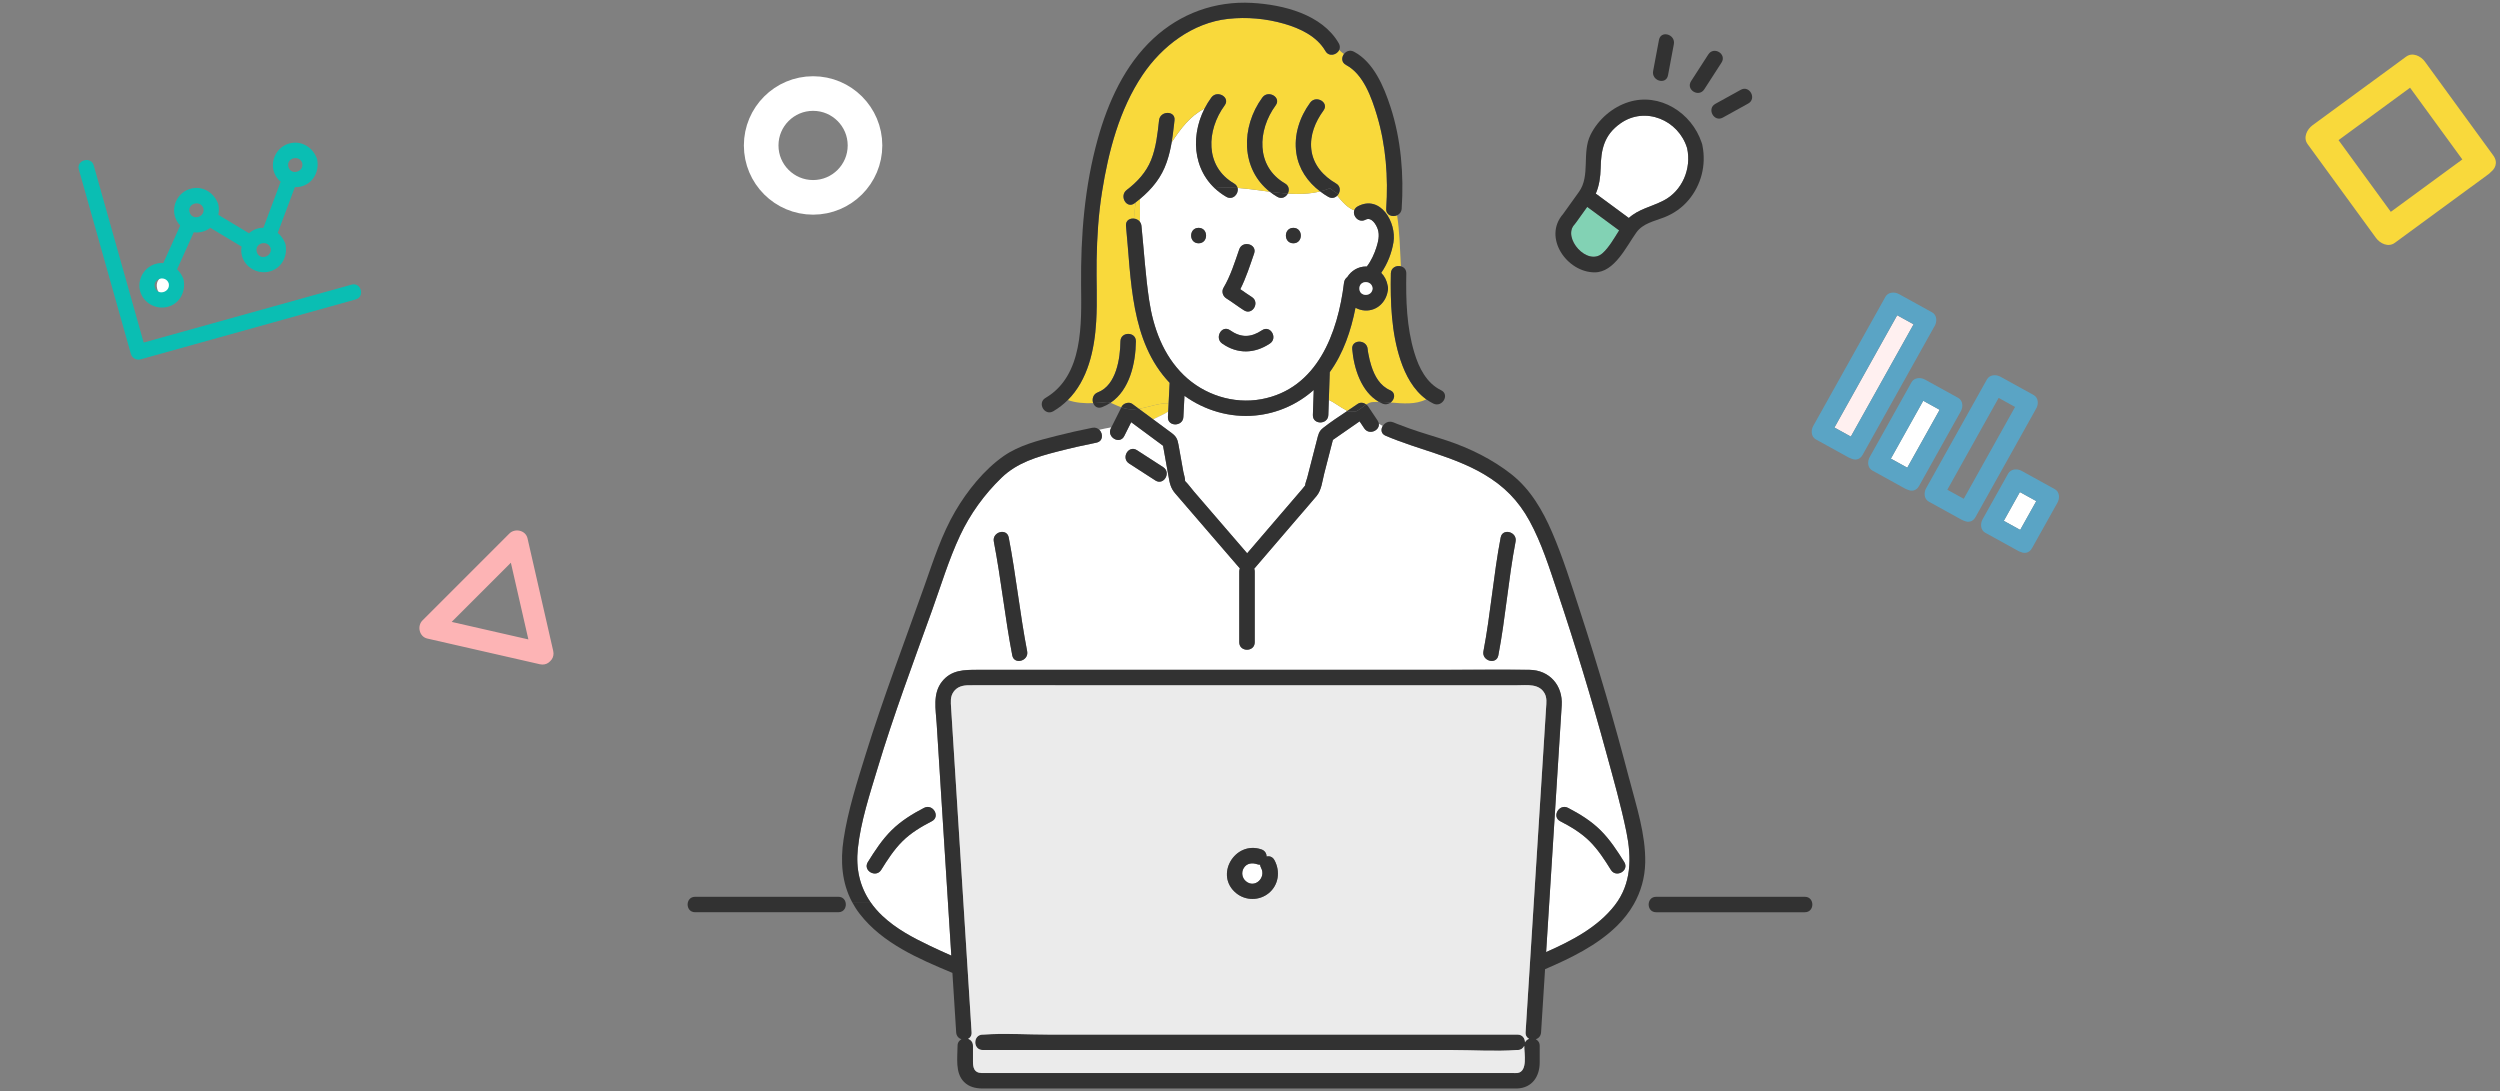
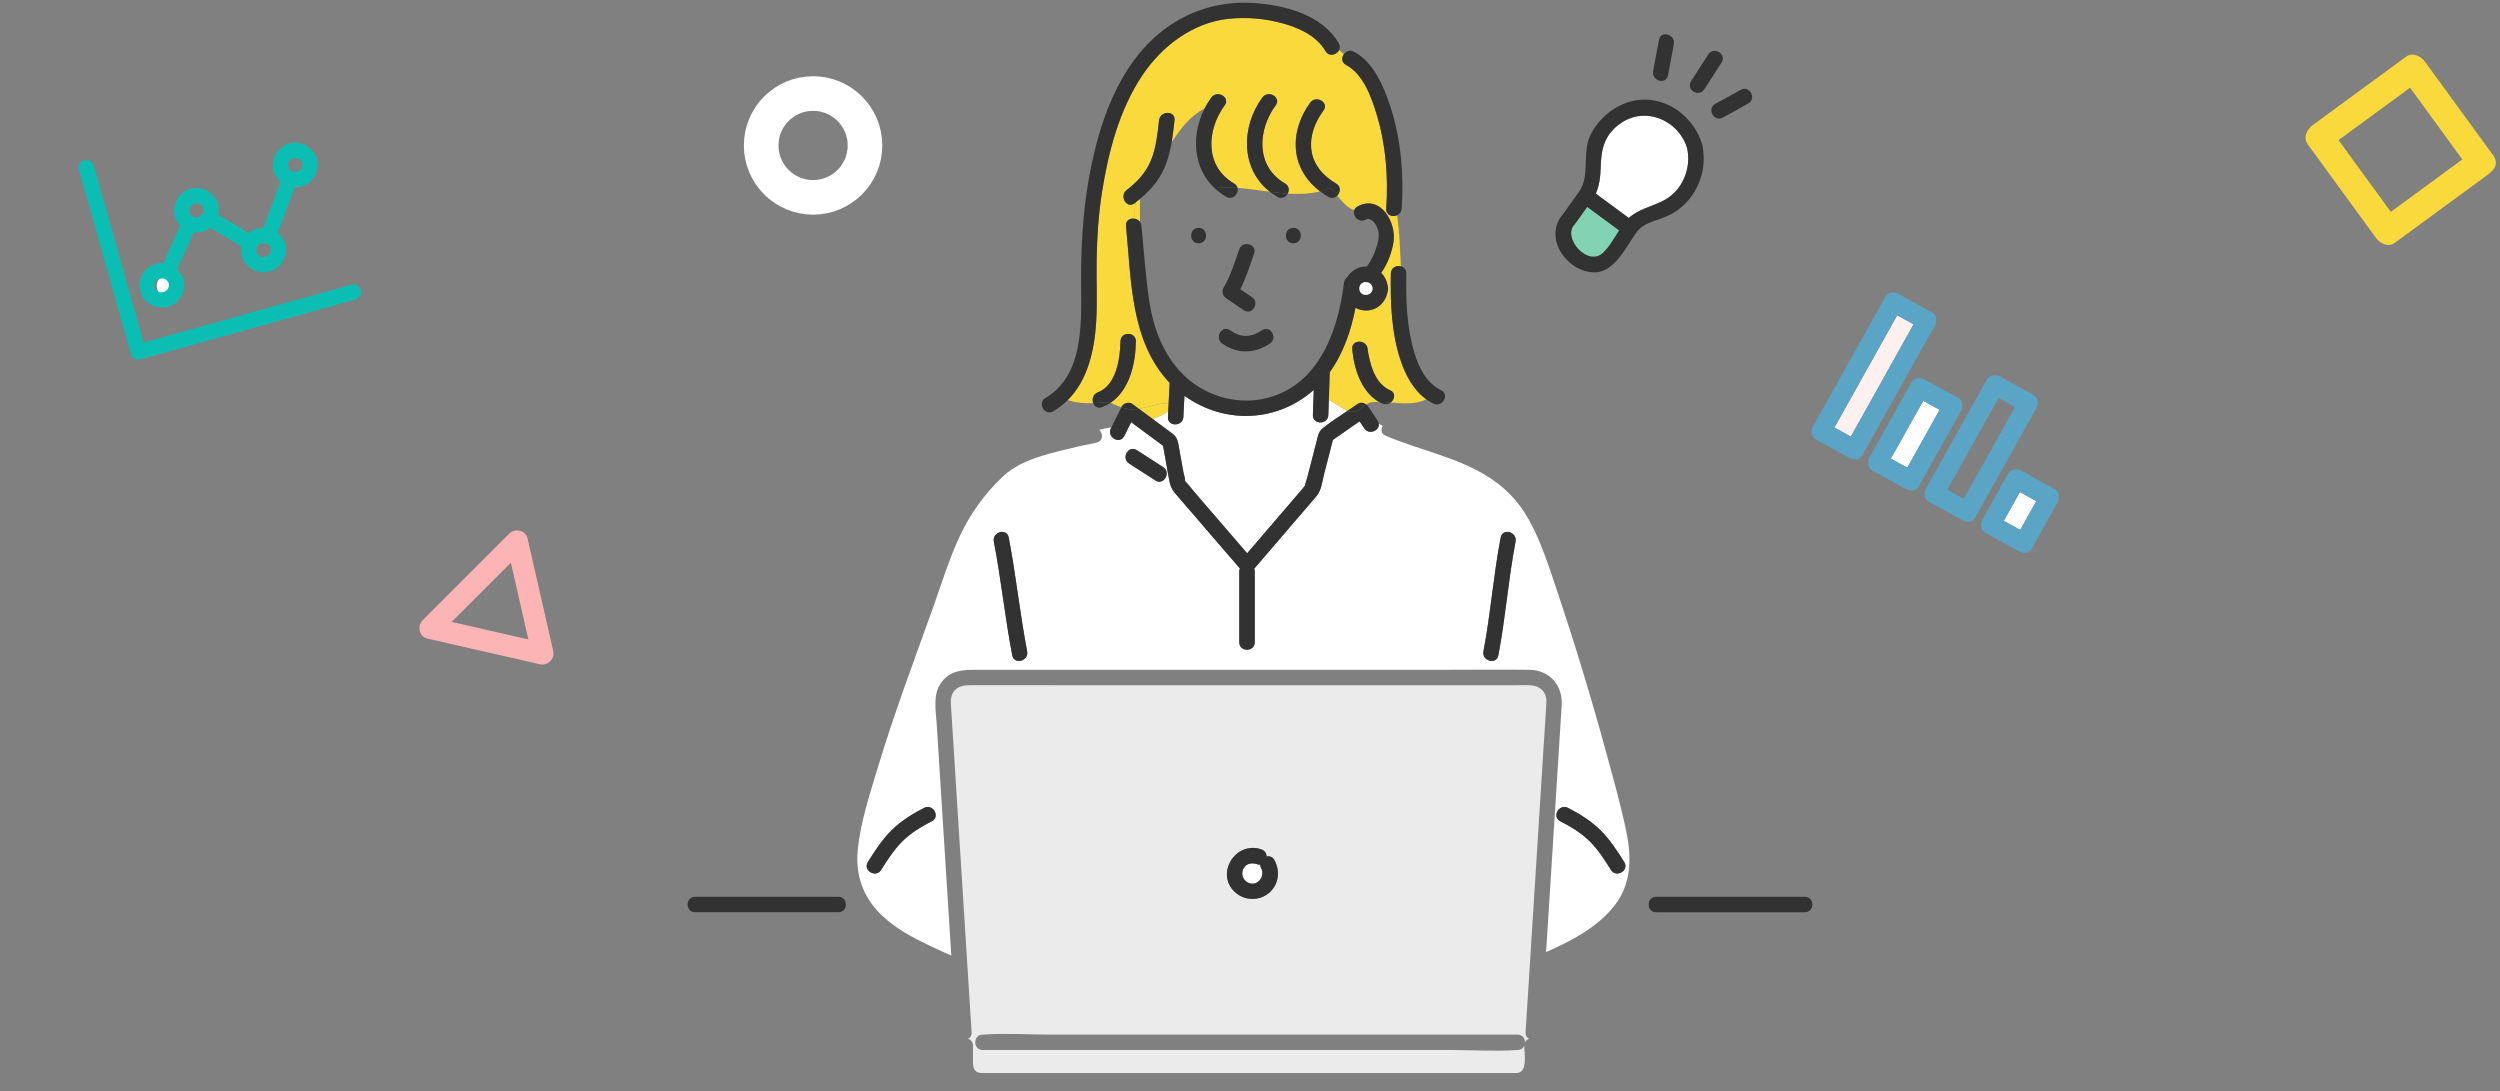
<svg xmlns="http://www.w3.org/2000/svg" width="378" height="165" viewBox="0 0 378 165" fill="none">
  <rect x="0" y="0" width="378" height="165" fill="#808080" stroke="none" />
  <path d="M176.632 62.231C176.654 61.809 176.674 61.387 176.696 60.967C175.178 60.93 173.7 61.572 172.199 61.806C172.916 62.335 173.631 62.865 174.348 63.396C175.107 63.004 175.93 62.7 176.632 62.231Z" fill="#F9D93B" />
  <path d="M165.779 66.929C163.801 67.319 161.831 67.768 159.88 68.274C156.785 69.074 153.811 69.941 151.45 72.217C148.854 74.718 146.691 77.708 145.163 80.967C143.447 84.63 142.273 88.553 140.906 92.353C138.058 100.265 135.106 108.146 132.681 116.202C131.499 120.122 130.147 124.206 129.709 128.291C129.383 131.338 130.003 134.051 131.613 136.392C132.112 137.117 132.706 137.811 133.398 138.463C135.499 140.443 138.023 141.774 140.607 143.008C141.675 143.519 142.755 144.008 143.838 144.487C143.606 140.808 143.373 137.13 143.141 133.451C142.634 125.437 142.13 117.421 141.623 109.407C141.489 107.277 140.992 104.877 142.424 103.063C143.848 101.26 145.803 101.273 147.828 101.273H217.919C222.359 101.273 226.802 101.221 231.239 101.273C234.302 101.307 236.315 103.655 236.127 106.647C235.979 109.003 235.83 111.355 235.682 113.711C235.126 122.517 234.569 131.323 234.013 140.129C233.932 141.403 233.852 142.677 233.771 143.951C237.665 142.235 241.598 140.181 244.164 136.856C246.678 133.599 246.708 129.689 245.915 125.813C245.089 121.779 243.947 117.787 242.866 113.814C240.636 105.625 238.169 97.503 235.469 89.454C234.253 85.833 233.101 82.127 231.262 78.76C229.585 75.686 227.39 73.474 224.376 71.704C219.714 68.963 214.423 67.983 209.493 65.875C208.794 65.576 208.757 64.912 209.068 64.406C208.875 64.29 208.683 64.179 208.48 64.077C208.598 65.104 206.989 65.83 206.272 64.756C206.037 64.406 205.802 64.053 205.568 63.702C204.223 64.638 202.875 65.571 201.53 66.507C201.093 68.21 200.653 69.911 200.215 71.615C199.931 72.718 199.815 74.086 199.066 74.985C198.062 76.184 197.028 77.36 196.01 78.547C193.886 81.023 191.76 83.502 189.636 85.978C189.683 86.104 189.711 86.245 189.711 86.403V97.105C189.711 98.609 187.374 98.606 187.374 97.105V86.403C187.374 86.228 187.406 86.075 187.463 85.941C186.724 85.082 185.982 84.223 185.243 83.366C182.731 80.451 180.217 77.535 177.705 74.617C176.976 73.772 176.862 73.059 176.664 71.953C176.393 70.432 176.121 68.914 175.849 67.393C174.242 66.206 172.635 65.016 171.03 63.828C170.679 64.527 170.331 65.228 169.98 65.927C169.307 67.272 167.292 66.087 167.962 64.749C167.984 64.704 168.007 64.66 168.029 64.613C167.438 64.714 166.827 64.84 166.212 64.978C166.81 65.559 166.81 66.724 165.777 66.926L165.779 66.929ZM140.896 124.166C139.294 124.996 137.746 125.914 136.458 127.188C135.17 128.464 134.186 129.995 133.235 131.526C132.441 132.799 130.421 131.627 131.217 130.348C132.273 128.654 133.38 126.948 134.807 125.536C136.233 124.124 137.942 123.067 139.717 122.149C141.052 121.458 142.231 123.472 140.896 124.164V124.166ZM153.055 99.093C151.954 93.385 151.368 87.595 150.268 81.888C149.984 80.418 152.236 79.794 152.521 81.268C153.621 86.976 154.207 92.765 155.307 98.473C155.591 99.942 153.339 100.567 153.055 99.093ZM237.089 122.151C238.861 123.07 240.575 124.127 241.999 125.539C243.425 126.953 244.533 128.654 245.588 130.35C246.384 131.632 244.362 132.799 243.571 131.528C242.617 129.995 241.635 128.467 240.347 127.19C239.059 125.914 237.511 124.996 235.909 124.168C234.572 123.477 235.756 121.465 237.089 122.154V122.151ZM224.297 98.473C225.392 92.772 225.808 86.968 226.903 81.268C227.187 79.791 229.437 80.421 229.155 81.888C228.06 87.588 227.645 93.392 226.549 99.093C226.265 100.569 224.015 99.939 224.297 98.473ZM171.898 68.064C173.221 68.921 174.546 69.775 175.871 70.63C177.129 71.444 175.957 73.461 174.692 72.644C173.369 71.787 172.044 70.933 170.719 70.079C169.46 69.264 170.632 67.247 171.898 68.064Z" fill="white" />
  <path d="M200.923 60.463C200.899 61.224 200.871 61.987 200.847 62.747C200.795 64.246 198.458 64.248 198.51 62.747C198.552 61.486 198.597 60.224 198.639 58.962C196.191 61.13 193.131 62.508 189.793 62.821C185.983 63.182 182.161 62.058 179.093 59.841C179.039 60.908 178.985 61.977 178.93 63.043C178.854 64.54 176.517 64.544 176.594 63.043C176.609 62.772 176.621 62.503 176.636 62.231C175.934 62.7 175.111 63.004 174.352 63.396C175.296 64.095 176.243 64.791 177.182 65.492C177.865 66.001 178.045 66.438 178.188 67.245C178.433 68.608 178.676 69.971 178.92 71.334C178.992 71.741 179.205 72.304 179.185 72.731C179.679 73.217 180.102 73.83 180.549 74.346C183.222 77.449 185.897 80.55 188.569 83.653C189.684 82.352 190.799 81.053 191.914 79.752C193.571 77.822 195.227 75.891 196.884 73.96C197.027 73.793 197.17 73.583 197.329 73.41C197.351 73.047 197.563 72.578 197.645 72.252C197.808 71.618 197.971 70.983 198.135 70.349C198.466 69.062 198.797 67.774 199.128 66.487C199.324 65.732 199.403 65.213 200.053 64.702C201.215 63.789 202.463 62.964 203.702 62.14C203.613 62.098 203.527 62.041 203.447 61.967C202.577 61.525 201.789 60.876 200.923 60.461V60.463Z" fill="white" />
  <path d="M203.447 61.969C203.526 62.046 203.61 62.1 203.702 62.142C203.717 62.132 203.732 62.122 203.746 62.112C203.645 62.068 203.546 62.019 203.447 61.969Z" fill="#F9D93B" />
  <path d="M171.704 30.608C171.57 31.423 171.563 32.252 171.627 33.079C171.911 33.146 172.178 33.304 172.361 33.551V30.082C172.146 30.26 171.929 30.435 171.706 30.608H171.704Z" fill="#F9D93B" />
-   <path d="M202.189 29.581C201.858 29.912 201.356 30.06 200.829 29.756C200.404 29.509 199.996 29.238 199.608 28.944C198.018 29.339 196.377 29.381 194.71 29.272C194.426 29.8 193.791 30.146 193.121 29.756C192.718 29.521 192.344 29.265 191.998 28.993C190.372 28.783 188.737 28.532 187.123 28.416C187.343 29.279 186.416 30.339 185.412 29.759C184.75 29.373 184.164 28.931 183.65 28.448C183.311 28.485 182.975 28.534 182.641 28.598C182.975 28.534 183.311 28.487 183.65 28.448C180.371 25.354 180.08 20.436 182.134 16.417C179.926 17.533 178.502 19.503 177.157 21.518C176.933 22.828 176.616 24.117 176.087 25.347C175.261 27.267 173.934 28.781 172.361 30.089V33.558C172.482 33.721 172.567 33.921 172.591 34.163C172.965 37.893 173.199 41.666 173.751 45.376C174.374 49.573 175.882 53.706 178.98 56.718C182.04 59.693 186.483 61.137 190.708 60.364C199.193 58.812 202.293 50.329 203.217 42.749C203.264 42.367 203.457 42.083 203.712 41.898C204.303 40.945 205.353 40.295 206.54 40.295C206.582 40.295 206.624 40.3 206.666 40.303C207.346 39.426 207.823 38.343 208.12 37.395C208.397 36.511 208.619 35.587 208.328 34.676C208.098 33.965 207.368 32.746 206.478 33.22C205.433 33.775 204.481 32.647 204.77 31.795C203.751 31.455 202.918 30.462 202.194 29.583L202.189 29.581ZM181.229 36.785C179.724 36.785 179.726 34.452 181.229 34.452C182.732 34.452 182.732 36.785 181.229 36.785ZM184.997 43.515C186.053 41.735 186.698 39.654 187.373 37.706C187.86 36.294 190.117 36.903 189.625 38.325C189.007 40.118 188.399 42.009 187.536 43.725C188.112 44.125 188.683 44.534 189.276 44.91C190.545 45.712 189.37 47.729 188.097 46.924C187.185 46.346 186.33 45.687 185.417 45.11C184.886 44.774 184.668 44.07 184.997 43.515ZM192.006 51.943C189.679 53.491 187.106 53.563 184.797 51.943C183.575 51.087 184.742 49.065 185.976 49.929C187.647 51.101 189.138 51.052 190.827 49.929C192.082 49.094 193.252 51.116 192.006 51.943ZM195.556 36.785C194.05 36.785 194.053 34.452 195.556 34.452C197.059 34.452 197.059 36.785 195.556 36.785Z" fill="white" />
  <path d="M211.766 54.479C210.369 50.299 210.213 45.71 210.297 41.347C210.315 40.451 211.15 40.091 211.818 40.264C211.684 37.657 211.62 35.069 211.244 32.551C210.53 32.872 209.528 32.541 209.595 31.549C209.912 26.809 209.558 21.992 208.186 17.425C207.395 14.79 206.149 11.208 203.528 9.831C202.804 9.45 202.824 8.683 203.204 8.171C202.945 7.986 202.715 7.769 202.487 7.549C202.139 8.302 200.942 8.65 200.401 7.715C199.1 5.466 196.544 4.281 194.139 3.587C191.419 2.804 188.514 2.547 185.698 2.851C180.334 3.429 175.673 6.979 172.736 11.361C169.253 16.561 167.604 22.871 166.63 28.984C166.086 32.391 165.869 35.837 165.807 39.283C165.752 42.397 165.928 45.517 165.742 48.626C165.488 52.909 164.492 57.447 161.453 60.483C162.657 60.92 163.99 61.002 165.29 60.955C165.077 60.375 165.25 59.602 165.995 59.321C168.788 58.264 169.377 54.158 169.409 51.615C169.426 50.112 171.762 50.114 171.745 51.615C171.706 54.931 170.798 58.965 167.918 60.898C168.331 61.049 168.823 61.328 169.317 61.493C169.394 61.528 169.468 61.557 169.542 61.587C169.56 61.552 169.577 61.52 169.592 61.486C169.851 60.967 170.704 60.708 171.189 61.068C171.523 61.315 171.859 61.562 172.193 61.809C173.693 61.575 175.169 60.933 176.69 60.97C176.741 59.94 176.793 58.911 176.845 57.884C170.877 51.608 171.053 42.256 170.244 34.161C170.155 33.277 170.934 32.921 171.619 33.082C171.555 32.255 171.565 31.425 171.696 30.611C171.641 30.652 171.589 30.695 171.535 30.736C170.336 31.645 169.174 29.618 170.356 28.722C171.935 27.524 173.3 26.053 174.042 24.194C174.801 22.296 175.018 20.204 175.243 18.19C175.406 16.711 177.745 16.699 177.58 18.19C177.562 18.338 177.547 18.486 177.53 18.637C178.517 16.585 180.067 14.931 182.63 15.064C180.067 14.929 178.517 16.585 177.53 18.637C177.424 19.597 177.31 20.562 177.147 21.515C178.492 19.501 179.916 17.531 182.124 16.415C182.418 15.837 182.761 15.279 183.152 14.746C184.032 13.546 186.059 14.711 185.169 15.924C182.405 19.693 182.126 25.157 186.583 27.742C186.883 27.915 187.051 28.157 187.115 28.413C188.729 28.529 190.364 28.781 191.99 28.991C187.595 25.544 187.59 19.21 190.863 14.743C191.743 13.544 193.77 14.709 192.88 15.921C190.116 19.691 189.837 25.154 194.294 27.739C194.927 28.107 194.972 28.769 194.705 29.27C196.371 29.381 198.015 29.337 199.602 28.942C197.731 27.524 196.359 25.567 196.003 23.169C195.597 20.444 196.487 17.718 198.094 15.521C198.974 14.319 200.999 15.484 200.112 16.699C198.866 18.4 198.025 20.442 198.265 22.584C198.524 24.89 200.055 26.613 202.003 27.739C202.678 28.129 202.685 28.858 202.356 29.364C203.805 30.262 205.429 30.848 207.162 30.692C205.429 30.85 203.805 30.262 202.356 29.364C202.307 29.44 202.248 29.512 202.183 29.579C202.91 30.457 203.741 31.45 204.759 31.791C204.839 31.561 205.007 31.351 205.288 31.201C208.737 29.366 211.18 33.664 210.693 36.635C210.438 38.185 209.81 39.861 208.841 41.251C209.35 41.767 209.694 42.451 209.82 43.206C209.857 43.33 209.877 43.466 209.867 43.621C209.875 43.777 209.857 43.915 209.82 44.036C209.546 45.693 208.198 47.016 206.416 46.944C205.892 46.922 205.395 46.774 204.952 46.532C204.267 49.998 203.133 53.393 201.061 56.269C201.014 57.666 200.967 59.066 200.92 60.464C201.785 60.878 202.574 61.53 203.444 61.969C203.439 61.965 203.432 61.96 203.427 61.955C203.432 61.96 203.437 61.965 203.444 61.969C203.543 62.019 203.642 62.068 203.743 62.113C204.263 61.767 204.782 61.419 205.291 61.063C205.699 60.78 206.211 60.881 206.579 61.157C206.913 60.943 207.254 60.787 207.632 60.787C207.914 60.765 208.203 60.757 208.493 60.76C205.815 59.244 204.698 55.672 204.453 52.776C204.327 51.277 206.663 51.289 206.789 52.776C206.819 53.139 206.809 53.028 206.891 53.479C207.002 54.106 207.153 54.728 207.348 55.336C207.84 56.871 208.648 58.331 210.184 59.002C211.079 59.392 210.888 60.38 210.268 60.859C212.129 61.012 214.018 61.204 215.652 60.377C213.709 58.98 212.515 56.723 211.763 54.479H211.766Z" fill="#F9D93B" />
  <path d="M139.717 122.152C137.945 123.07 136.234 124.127 134.807 125.539C133.381 126.951 132.271 128.654 131.218 130.351C130.422 131.629 132.441 132.802 133.235 131.528C134.189 129.995 135.171 128.467 136.459 127.19C137.747 125.914 139.294 124.996 140.896 124.169C142.231 123.477 141.052 121.463 139.717 122.154V122.152Z" fill="#323232" />
  <path d="M150.267 81.888C151.367 87.596 151.953 93.385 153.053 99.093C153.337 100.567 155.59 99.943 155.305 98.474C154.205 92.766 153.619 86.976 152.519 81.268C152.235 79.794 149.983 80.419 150.267 81.888Z" fill="#323232" />
-   <path d="M246.353 117.817C244.116 109.235 241.619 100.72 238.867 92.289C237.574 88.327 236.326 84.312 234.677 80.478C233.253 77.17 231.401 73.978 228.536 71.719C225.66 69.45 222.259 67.779 218.792 66.618C216.891 65.984 214.963 65.451 213.074 64.774C212.466 64.557 211.86 64.332 211.257 64.095C211.077 64.023 210.226 63.673 210.679 63.865C210.006 63.577 209.376 63.92 209.074 64.411C209.92 64.925 210.713 65.529 211.843 65.69C210.716 65.529 209.92 64.925 209.074 64.411C208.763 64.917 208.8 65.581 209.499 65.88C214.429 67.986 219.72 68.969 224.382 71.709C227.396 73.479 229.589 75.689 231.267 78.765C233.104 82.132 234.259 85.838 235.475 89.46C238.175 97.506 240.64 105.631 242.872 113.82C243.955 117.792 245.097 121.782 245.92 125.818C246.712 129.694 246.684 133.607 244.17 136.861C241.604 140.184 237.671 142.238 233.777 143.956C233.858 142.683 233.937 141.409 234.019 140.135C234.575 131.328 235.132 122.522 235.688 113.716C235.836 111.361 235.984 109.008 236.133 106.653C236.321 103.66 234.308 101.313 231.245 101.278C226.807 101.226 222.365 101.278 217.925 101.278H147.829C145.804 101.278 143.846 101.266 142.425 103.068C140.993 104.882 141.488 107.285 141.624 109.413C142.131 117.427 142.635 125.44 143.142 133.457C143.374 137.135 143.607 140.814 143.839 144.492C142.756 144.013 141.676 143.524 140.608 143.013C138.024 141.779 135.498 140.448 133.399 138.468C132.706 137.814 132.113 137.123 131.614 136.397H128.84C129.161 137.002 129.537 137.592 129.977 138.162C133.416 142.621 138.899 144.971 144.005 147.102C144.17 149.706 144.333 152.311 144.499 154.913C144.524 155.306 144.548 155.701 144.573 156.093C144.608 156.649 144.954 156.999 145.369 157.14C145.031 157.31 144.781 157.639 144.781 158.132C144.781 159.91 144.383 162.211 145.767 163.593C146.521 164.346 147.495 164.569 148.514 164.579C150.067 164.593 151.619 164.579 153.169 164.579H228.39C228.728 164.579 229.072 164.593 229.411 164.579C231.675 164.482 232.803 162.744 232.803 160.643V158.132C232.803 157.641 232.551 157.31 232.214 157.14C232.63 156.997 232.976 156.649 233.01 156.091C233.211 152.908 233.413 149.726 233.614 146.544C237.51 144.858 241.463 142.959 244.491 139.989C245.49 139.009 246.333 137.93 247.001 136.765C248.091 134.861 248.709 132.731 248.756 130.43C248.843 126.171 247.421 121.893 246.358 117.814L246.353 117.817ZM233.579 110.045C233.072 118.078 232.565 126.114 232.056 134.148C231.618 141.08 231.181 148.015 230.743 154.948C230.719 155.328 230.696 155.708 230.672 156.088C230.639 156.577 230.869 156.905 231.196 157.076C230.934 157.167 230.706 157.347 230.578 157.612C230.583 157.024 230.207 156.436 229.45 156.436H158.546C155.305 156.436 151.965 156.202 148.729 156.436C148.685 156.439 148.638 156.436 148.591 156.436C147.087 156.436 147.085 158.769 148.591 158.769H219.492C222.733 158.769 226.073 159.004 229.309 158.769C229.354 158.767 229.401 158.769 229.448 158.769C229.962 158.769 230.301 158.498 230.464 158.137C230.464 159.28 231.028 162.043 229.431 162.243C229.181 162.273 228.909 162.243 228.659 162.243H149.78C149.31 162.243 148.838 162.26 148.368 162.243C147.335 162.206 147.115 161.478 147.115 160.549V158.132C147.115 157.574 146.791 157.221 146.383 157.081C146.707 156.913 146.937 156.584 146.907 156.093C146.583 150.956 146.259 145.818 145.933 140.68C145.384 131.985 144.835 123.29 144.286 114.597C144.126 112.067 143.968 109.534 143.807 107.003C143.755 106.166 143.656 105.352 144.178 104.611C144.741 103.811 145.594 103.621 146.497 103.616C151.031 103.591 155.565 103.616 160.099 103.616H229.408C230.874 103.616 232.726 103.322 233.554 104.863C233.923 105.549 233.816 106.297 233.769 107.038C233.705 108.043 233.643 109.047 233.579 110.052V110.045Z" fill="#323232" />
-   <path d="M166.212 64.981C165.958 64.734 165.594 64.593 165.154 64.68C163.317 65.04 161.49 65.457 159.676 65.917C156.956 66.606 154.088 67.329 151.757 68.953C148.808 71.007 146.241 74.217 144.439 77.296C142.375 80.823 141.129 84.754 139.772 88.588C136.765 97.073 133.544 105.487 130.879 114.088C129.581 118.273 128.204 122.566 127.549 126.906C127.044 130.249 127.292 133.498 128.834 136.392H131.608C129.999 134.051 129.378 131.338 129.705 128.291C130.142 124.206 131.495 120.125 132.676 116.202C135.102 108.146 138.056 100.265 140.901 92.353C142.269 88.553 143.44 84.628 145.159 80.967C146.686 77.708 148.85 74.718 151.446 72.217C153.807 69.943 156.781 69.077 159.876 68.275C161.826 67.768 163.797 67.319 165.775 66.929C166.808 66.727 166.808 65.559 166.21 64.981H166.212Z" fill="#323232" />
  <path d="M235.908 124.166C237.51 124.996 239.058 125.914 240.346 127.188C241.634 128.464 242.618 129.995 243.569 131.526C244.36 132.8 246.383 131.629 245.587 130.348C244.531 128.652 243.421 126.951 241.997 125.536C240.573 124.124 238.86 123.068 237.087 122.149C235.755 121.458 234.57 123.472 235.908 124.164V124.166Z" fill="#323232" />
  <path d="M226.548 99.093C227.643 93.392 228.059 87.588 229.154 81.888C229.436 80.421 227.183 79.791 226.902 81.268C225.806 86.968 225.391 92.772 224.296 98.473C224.014 99.939 226.266 100.569 226.548 99.093Z" fill="#323232" />
  <path d="M233.554 104.855C232.726 103.315 230.874 103.608 229.408 103.608H160.099C155.565 103.608 151.031 103.584 146.497 103.608C145.594 103.613 144.744 103.803 144.178 104.603C143.656 105.344 143.755 106.161 143.807 106.996C143.968 109.526 144.126 112.059 144.286 114.59C144.835 123.285 145.384 131.98 145.933 140.673C146.257 145.81 146.581 150.948 146.907 156.086C146.939 156.577 146.709 156.905 146.383 157.073C146.791 157.216 147.115 157.567 147.115 158.125V160.542C147.115 161.473 147.335 162.198 148.368 162.235C148.838 162.253 149.31 162.235 149.78 162.235H228.659C228.909 162.235 229.181 162.265 229.431 162.235C231.028 162.038 230.466 159.273 230.464 158.13C230.301 158.488 229.962 158.762 229.448 158.762C229.403 158.762 229.356 158.759 229.309 158.762C226.073 158.996 222.733 158.762 219.492 158.762H148.591C147.085 158.762 147.088 156.429 148.591 156.429C148.635 156.429 148.682 156.431 148.729 156.429C151.965 156.194 155.305 156.429 158.546 156.429H229.448C230.204 156.429 230.58 157.019 230.575 157.604C230.704 157.34 230.931 157.16 231.193 157.068C230.869 156.898 230.64 156.572 230.669 156.081C230.694 155.7 230.716 155.32 230.741 154.94C231.178 148.008 231.616 141.073 232.054 134.14C232.56 126.107 233.067 118.071 233.577 110.037C233.641 109.032 233.703 108.028 233.767 107.023C233.814 106.282 233.92 105.534 233.552 104.848L233.554 104.855ZM190.713 128.425C191.257 128.608 191.499 129.052 191.516 129.501C191.946 129.405 192.414 129.543 192.691 130.049C193.61 131.738 193.338 133.834 191.798 135.069C190.389 136.199 188.349 136.199 186.94 135.069C183.566 132.36 186.698 127.07 190.71 128.425H190.713Z" fill="#EBEBEB" />
  <path d="M190.675 131.225C190.583 131.059 190.536 130.894 190.527 130.736C190.393 130.743 190.247 130.723 190.094 130.672C189.315 130.407 188.487 130.506 188.037 131.274C187.659 131.918 187.807 132.76 188.378 133.239C189.748 134.387 191.468 132.684 190.675 131.222V131.225Z" fill="white" />
  <path d="M191.518 129.502C191.5 129.052 191.256 128.608 190.714 128.425C186.702 127.07 183.569 132.361 186.944 135.069C188.353 136.2 190.393 136.2 191.802 135.069C193.342 133.835 193.614 131.739 192.694 130.05C192.418 129.544 191.95 129.405 191.52 129.502H191.518ZM188.378 133.242C187.804 132.763 187.658 131.921 188.037 131.277C188.487 130.509 189.312 130.41 190.094 130.674C190.247 130.726 190.393 130.746 190.526 130.739C190.539 130.897 190.586 131.06 190.675 131.227C191.471 132.689 189.75 134.392 188.378 133.244V133.242Z" fill="#323232" />
  <path d="M205.295 31.203C203.968 31.909 205.147 33.924 206.474 33.218C207.364 32.744 208.094 33.963 208.324 34.674C208.618 35.583 208.395 36.509 208.116 37.392C207.817 38.34 207.34 39.424 206.662 40.301C206.62 40.301 206.581 40.293 206.536 40.293C205.35 40.293 204.301 40.943 203.708 41.896C203.453 42.081 203.261 42.365 203.214 42.747C202.286 50.327 199.189 58.809 190.704 60.362C186.479 61.135 182.036 59.691 178.976 56.716C175.878 53.704 174.37 49.571 173.747 45.374C173.196 41.664 172.961 37.891 172.587 34.161C172.528 33.556 172.098 33.196 171.626 33.082C171.71 34.171 171.917 35.255 172.125 36.294C171.917 35.257 171.71 34.171 171.626 33.082C170.943 32.922 170.162 33.277 170.251 34.161C171.06 42.254 170.884 51.605 176.852 57.884C176.8 58.913 176.748 59.943 176.696 60.97C176.674 61.392 176.654 61.814 176.632 62.234C176.617 62.505 176.605 62.775 176.59 63.046C176.513 64.547 178.85 64.542 178.926 63.046C178.981 61.98 179.035 60.91 179.089 59.844C182.157 62.061 185.98 63.184 189.789 62.824C193.129 62.508 196.187 61.133 198.635 58.965C198.593 60.227 198.548 61.488 198.506 62.75C198.454 64.251 200.791 64.248 200.843 62.75C200.867 61.989 200.895 61.227 200.919 60.466C200.529 60.279 200.126 60.14 199.691 60.093C200.126 60.143 200.531 60.281 200.919 60.466C200.966 59.069 201.013 57.669 201.06 56.272C203.132 53.395 204.267 50.001 204.952 46.535C205.394 46.776 205.891 46.925 206.415 46.947C208.198 47.018 209.545 45.695 209.819 44.039C209.856 43.915 209.876 43.777 209.866 43.624C209.874 43.471 209.856 43.333 209.819 43.209C209.696 42.456 209.352 41.772 208.84 41.254C209.809 39.861 210.44 38.188 210.692 36.637C211.179 33.669 208.737 29.369 205.288 31.203H205.295ZM205.537 43.621C205.537 42.33 207.466 42.343 207.535 43.621C207.466 44.903 205.537 44.91 205.537 43.621Z" fill="#323232" />
  <path d="M187.371 37.706C186.699 39.654 186.051 41.735 184.995 43.515C184.666 44.071 184.884 44.774 185.416 45.11C186.328 45.688 187.183 46.347 188.095 46.925C189.369 47.729 190.543 45.712 189.275 44.91C188.681 44.535 188.11 44.125 187.534 43.725C188.397 42.009 189.003 40.118 189.623 38.326C190.115 36.904 187.858 36.291 187.371 37.706Z" fill="#323232" />
  <path d="M190.828 49.929C189.14 51.052 187.649 51.102 185.978 49.929C184.744 49.065 183.577 51.087 184.798 51.944C187.11 53.563 189.681 53.492 192.007 51.944C193.253 51.117 192.084 49.095 190.828 49.929Z" fill="#323232" />
  <path d="M181.231 36.785C182.734 36.785 182.736 34.452 181.231 34.452C179.725 34.452 179.725 36.785 181.231 36.785Z" fill="#323232" />
  <path d="M195.557 36.785C197.06 36.785 197.063 34.452 195.557 34.452C194.051 34.452 194.051 36.785 195.557 36.785Z" fill="#323232" />
  <path d="M200.394 6.431C201.353 6.431 201.91 6.991 202.491 7.552C202.627 7.258 202.632 6.905 202.421 6.54C199.885 2.15 193.999 0.701 189.296 0.439C183.714 0.128 178.473 2.032 174.371 5.843C170.067 9.843 167.538 15.418 165.988 20.992C163.976 28.228 163.395 35.632 163.461 43.118C163.516 48.91 163.832 56.79 158.074 60.17C156.779 60.93 157.953 62.947 159.254 62.184C160.087 61.696 160.816 61.12 161.456 60.481C161.021 60.323 160.603 60.118 160.208 59.856C160.601 60.118 161.019 60.323 161.456 60.481C164.492 57.444 165.489 52.907 165.746 48.623C165.931 45.515 165.756 42.394 165.81 39.281C165.869 35.835 166.089 32.386 166.633 28.981C167.607 22.871 169.256 16.561 172.74 11.359C175.674 6.979 180.334 3.429 185.702 2.849C188.518 2.545 191.422 2.799 194.142 3.584C196.547 4.278 199.104 5.463 200.404 7.712C200.946 8.648 202.145 8.302 202.491 7.547C201.912 6.989 201.353 6.426 200.394 6.426V6.431Z" fill="#323232" />
  <path d="M210.241 16.163C209.257 13.134 207.705 9.389 204.711 7.814C204.105 7.495 203.529 7.742 203.208 8.169C203.415 8.317 203.64 8.441 203.897 8.527C203.64 8.441 203.415 8.315 203.208 8.169C202.827 8.68 202.807 9.448 203.532 9.828C206.15 11.206 207.398 14.788 208.189 17.422C209.559 21.987 209.912 26.804 209.598 31.546C209.532 32.539 210.535 32.87 211.247 32.549C211.156 31.924 211.045 31.305 210.909 30.692C211.045 31.307 211.156 31.927 211.247 32.549C211.611 32.383 211.9 32.05 211.935 31.546C212.276 26.401 211.841 21.086 210.244 16.163H210.241Z" fill="#323232" />
  <path d="M207.535 43.621C207.465 42.342 205.537 42.33 205.537 43.621C205.537 44.912 207.465 44.902 207.535 43.621Z" fill="white" />
  <path d="M127.839 136.392C127.713 135.955 127.355 135.595 126.764 135.595H105.097C103.594 135.595 103.591 137.928 105.097 137.928H126.764C127.676 137.928 128.035 137.066 127.839 136.392Z" fill="#323232" />
  <path d="M272.9 135.597H250.405C249.653 135.597 249.275 136.182 249.277 136.767C249.277 137.35 249.653 137.93 250.405 137.93H272.9C274.403 137.93 274.405 135.597 272.9 135.597Z" fill="#323232" />
  <path d="M217.895 59.004C215.677 57.92 214.54 55.61 213.855 53.346C212.683 49.482 212.557 45.352 212.634 41.347C212.646 40.74 212.271 40.38 211.818 40.264C211.151 40.091 210.315 40.454 210.298 41.347C210.214 45.712 210.369 50.302 211.766 54.479C212.515 56.723 213.712 58.977 215.655 60.377C216.033 60.184 216.402 59.94 216.748 59.621C216.399 59.938 216.033 60.184 215.655 60.377C215.986 60.617 216.34 60.834 216.718 61.019C218.063 61.676 219.25 59.663 217.897 59.004H217.895Z" fill="#323232" />
  <path d="M208.496 60.762C208.659 60.855 208.83 60.942 209.005 61.019C209.483 61.226 209.937 61.117 210.269 60.861C209.673 60.811 209.077 60.767 208.496 60.762Z" fill="#323232" />
  <path d="M210.187 59.004C208.652 58.335 207.843 56.876 207.351 55.338C207.156 54.731 207.007 54.109 206.894 53.482C206.812 53.03 206.825 53.141 206.792 52.778C206.666 51.292 204.33 51.279 204.456 52.778C204.701 55.672 205.818 59.246 208.496 60.762C209.079 60.767 209.673 60.812 210.268 60.861C210.889 60.382 211.079 59.397 210.184 59.004H210.187Z" fill="#323232" />
  <path d="M165.295 60.952C165.481 61.458 165.963 61.816 166.621 61.567C167.093 61.386 167.525 61.159 167.921 60.895C167.748 60.834 167.59 60.789 167.451 60.789C166.764 60.858 166.032 60.925 165.293 60.952H165.295Z" fill="#323232" />
  <path d="M171.748 51.612C171.766 50.111 169.429 50.109 169.412 51.612C169.382 54.155 168.794 58.261 165.998 59.318C165.254 59.599 165.081 60.374 165.293 60.952C166.033 60.925 166.762 60.858 167.452 60.789C167.59 60.789 167.748 60.831 167.921 60.895C170.802 58.962 171.709 54.928 171.748 51.612Z" fill="#323232" />
  <path d="M183.648 28.443C184.163 28.929 184.749 29.369 185.411 29.754C186.415 30.336 187.342 29.275 187.122 28.411C185.95 28.327 184.788 28.314 183.648 28.44V28.443Z" fill="#323232" />
  <path d="M186.589 27.741C182.134 25.157 182.414 19.693 185.175 15.923C186.065 14.711 184.038 13.546 183.158 14.746C180.053 18.985 179.897 24.907 183.645 28.445C184.785 28.317 185.947 28.329 187.118 28.416C187.052 28.159 186.886 27.917 186.587 27.744L186.589 27.741Z" fill="#323232" />
-   <path d="M199.609 28.944C199.998 29.238 200.405 29.509 200.831 29.756C201.459 30.119 202.057 29.838 202.363 29.366C201.918 29.09 201.491 28.783 201.083 28.46C200.598 28.657 200.106 28.82 199.609 28.944Z" fill="#323232" />
+   <path d="M199.609 28.944C199.998 29.238 200.405 29.509 200.831 29.756C201.459 30.119 202.057 29.838 202.363 29.366C201.918 29.09 201.491 28.783 201.083 28.46Z" fill="#323232" />
  <path d="M202.01 27.742C200.062 26.616 198.531 24.89 198.272 22.587C198.032 20.444 198.872 18.402 200.118 16.701C201.006 15.486 198.981 14.321 198.101 15.524C196.494 17.721 195.604 20.446 196.01 23.172C196.366 25.569 197.738 27.527 199.609 28.944C200.106 28.821 200.598 28.66 201.083 28.46C201.493 28.784 201.918 29.09 202.363 29.366C202.692 28.86 202.685 28.132 202.01 27.742Z" fill="#323232" />
  <path d="M193.122 29.756C193.792 30.144 194.428 29.8 194.712 29.272C193.812 29.213 192.907 29.112 192 28.993C192.349 29.265 192.719 29.524 193.122 29.756Z" fill="#323232" />
  <path d="M194.301 27.741C189.847 25.157 190.126 19.693 192.887 15.923C193.777 14.711 191.75 13.546 190.87 14.746C187.597 19.212 187.604 25.547 191.997 28.993C192.905 29.109 193.812 29.213 194.709 29.272C194.976 28.773 194.932 28.109 194.299 27.741H194.301Z" fill="#323232" />
  <path d="M172.201 61.806C171.867 61.56 171.531 61.313 171.197 61.066C170.713 60.708 169.86 60.965 169.6 61.483C169.583 61.518 169.566 61.55 169.551 61.584C170.451 61.94 171.331 61.942 172.204 61.806H172.201Z" fill="#323232" />
  <path d="M203.748 62.113C203.733 62.123 203.718 62.133 203.703 62.142C203.819 62.197 203.945 62.224 204.071 62.236C203.963 62.199 203.854 62.157 203.748 62.11V62.113Z" fill="#323232" />
  <path d="M205.294 61.065C204.784 61.419 204.265 61.767 203.746 62.115C203.852 62.162 203.961 62.201 204.07 62.241C204.419 62.275 204.784 62.191 205.066 62.191C205.62 61.915 206.095 61.473 206.582 61.162C206.213 60.885 205.702 60.784 205.294 61.068V61.065Z" fill="#323232" />
  <path d="M204.071 62.239C204.524 62.394 205.006 62.475 205.535 62.424C205.006 62.475 204.524 62.397 204.071 62.239C203.945 62.226 203.819 62.197 203.703 62.145C202.464 62.972 201.216 63.796 200.054 64.707C199.404 65.218 199.325 65.734 199.129 66.492C198.798 67.778 198.467 69.067 198.135 70.353C197.972 70.988 197.809 71.623 197.646 72.257C197.562 72.583 197.352 73.052 197.329 73.415C197.171 73.588 197.028 73.797 196.884 73.965C195.228 75.896 193.572 77.827 191.915 79.757C190.8 81.058 189.685 82.357 188.57 83.658C185.898 80.555 183.223 77.454 180.55 74.351C180.105 73.832 179.68 73.222 179.186 72.736C179.205 72.306 178.993 71.746 178.921 71.339C178.676 69.976 178.434 68.613 178.189 67.25C178.046 66.44 177.865 66.004 177.183 65.497C176.241 64.796 175.297 64.1 174.352 63.401C173.883 63.643 173.438 63.922 173.064 64.295C173.438 63.922 173.883 63.646 174.352 63.401C173.635 62.873 172.921 62.34 172.204 61.811C171.331 61.947 170.451 61.945 169.551 61.589C169.045 62.599 168.54 63.609 168.033 64.621C168.234 64.586 168.431 64.557 168.624 64.527C168.431 64.554 168.234 64.586 168.033 64.621C168.011 64.665 167.989 64.71 167.967 64.757C167.297 66.095 169.312 67.28 169.984 65.934C170.335 65.236 170.684 64.534 171.035 63.836C172.642 65.023 174.249 66.213 175.853 67.401C176.125 68.922 176.397 70.44 176.669 71.961C176.867 73.067 176.983 73.78 177.71 74.625C180.222 77.54 182.736 80.456 185.248 83.374C185.987 84.233 186.728 85.092 187.468 85.949C187.411 86.082 187.379 86.235 187.379 86.411V97.113C187.379 98.614 189.715 98.617 189.715 97.113V86.411C189.715 86.253 189.688 86.112 189.641 85.986C191.764 83.51 193.891 81.031 196.014 78.555C197.033 77.367 198.066 76.192 199.07 74.992C199.821 74.096 199.935 72.728 200.22 71.623C200.657 69.919 201.097 68.218 201.535 66.514C202.88 65.579 204.227 64.646 205.572 63.71C205.807 64.061 206.042 64.413 206.277 64.764C206.993 65.838 208.603 65.112 208.484 64.085C208.464 63.925 208.405 63.757 208.294 63.587L206.892 61.488C206.811 61.365 206.704 61.254 206.581 61.162C206.094 61.476 205.619 61.915 205.065 62.192C204.783 62.192 204.417 62.276 204.069 62.241L204.071 62.239Z" fill="#323232" />
  <path d="M171.897 68.065C170.631 67.248 169.459 69.265 170.717 70.08C172.042 70.936 173.365 71.791 174.69 72.645C175.956 73.462 177.128 71.445 175.869 70.63C174.544 69.776 173.222 68.919 171.897 68.065Z" fill="#323232" />
  <path d="M175.252 18.188C175.029 20.202 174.809 22.293 174.05 24.192C173.309 26.051 171.944 27.522 170.364 28.72C169.183 29.616 170.344 31.643 171.544 30.734C171.598 30.692 171.652 30.65 171.704 30.608C171.788 30.085 171.922 29.566 172.127 29.06C171.924 29.566 171.791 30.085 171.704 30.608C173.561 29.179 175.148 27.522 176.085 25.34C176.997 23.219 177.284 20.911 177.539 18.632C177.556 18.484 177.571 18.333 177.588 18.185C177.754 16.694 175.415 16.706 175.252 18.185V18.188Z" fill="#323232" />
  <path d="M122.939 29.84C127.274 29.84 130.788 26.326 130.788 21.991C130.788 17.657 127.274 14.143 122.939 14.143C118.604 14.143 115.09 17.657 115.09 21.991C115.09 26.326 118.604 29.84 122.939 29.84Z" stroke="white" stroke-width="5.233" stroke-miterlimit="10" stroke-linecap="round" />
  <path d="M374.142 22.759C369.424 26.215 364.711 29.671 359.993 33.127C360.94 33.377 361.887 33.627 362.834 33.873C359.387 29.142 355.94 24.416 352.493 19.685C352.244 20.635 351.995 21.584 351.75 22.534C356.467 19.077 361.181 15.621 365.898 12.165L363.058 11.419C366.505 16.15 369.952 20.876 373.398 25.607C374.96 27.747 378.565 25.673 376.982 23.504C373.535 18.773 370.089 14.047 366.642 9.316C366.031 8.479 364.781 7.85 363.801 8.571C359.084 12.027 354.37 15.483 349.652 18.94C348.822 19.552 348.191 20.805 348.909 21.788C352.356 26.519 355.803 31.245 359.25 35.976C359.86 36.809 361.11 37.442 362.09 36.721C366.808 33.265 371.521 29.808 376.239 26.352C378.374 24.787 376.305 21.172 374.142 22.759Z" fill="#F9D93B" />
  <path d="M83.645 98.418C82.351 92.743 81.056 87.067 79.759 81.391C79.48 80.172 77.861 79.825 77.019 80.667C72.638 85.048 68.26 89.426 63.878 93.808C63.036 94.65 63.384 96.269 64.603 96.547C70.278 97.842 75.954 99.136 81.63 100.434C83.684 100.902 84.559 97.743 82.502 97.275C76.826 95.98 71.15 94.686 65.474 93.388C65.717 94.302 65.956 95.214 66.198 96.128C70.58 91.746 74.958 87.368 79.339 82.987C78.425 82.745 77.514 82.505 76.6 82.263C77.894 87.939 79.189 93.614 80.486 99.29C80.955 101.345 84.114 100.476 83.645 98.418Z" fill="#FDB4B5" />
  <g clip-path="url(#clip0_27_161)">
    <path d="M53.153 43.041C43.664 45.685 34.172 48.325 24.683 50.969C23.695 51.244 22.71 51.518 21.722 51.793C19.205 42.867 16.688 33.938 14.171 25.012C13.766 23.578 11.514 24.185 11.922 25.627C14.544 34.927 17.167 44.228 19.793 53.528C19.964 54.131 20.617 54.51 21.228 54.34C30.717 51.696 40.209 49.056 49.698 46.412C51.056 46.033 52.417 45.654 53.775 45.275C55.218 44.873 54.608 42.635 53.153 43.037V43.041Z" fill="#0ABEB3" />
    <path d="M25.649 42.845C25.239 41.201 23.399 41.908 23.749 43.585C24.1 45.267 25.925 44.531 25.649 42.845Z" fill="white" />
    <path d="M25.256 46.419C27.054 46.002 28.026 44.293 27.802 42.577C27.799 42.47 27.783 42.359 27.741 42.236C27.714 42.114 27.668 42.015 27.617 41.919C27.413 41.46 27.127 41.059 26.776 40.726C27.617 38.857 28.455 36.988 29.296 35.118C29.693 35.172 30.102 35.157 30.503 35.065C31.001 34.95 31.437 34.732 31.8 34.445C33.374 35.39 34.949 36.334 36.523 37.282C36.446 37.745 36.461 38.23 36.589 38.704C37.063 40.436 38.919 41.48 40.663 41.074C42.461 40.658 43.434 38.949 43.21 37.232C43.206 37.125 43.191 37.014 43.148 36.892C43.121 36.77 43.075 36.67 43.025 36.575C42.785 36.036 42.43 35.569 41.994 35.21C42.859 32.905 43.719 30.6 44.584 28.298C44.869 28.306 45.158 28.283 45.448 28.218C47.246 27.801 48.218 26.093 47.995 24.376C47.991 24.269 47.975 24.158 47.933 24.036C47.906 23.913 47.859 23.814 47.809 23.718C47.122 22.166 45.479 21.215 43.742 21.692C41.952 22.182 40.895 24.082 41.377 25.848C41.558 26.505 41.937 27.064 42.434 27.48C41.566 29.797 40.702 32.114 39.834 34.43C39.548 34.43 39.259 34.468 38.962 34.549C38.456 34.686 38.012 34.939 37.646 35.267C36.099 34.338 34.555 33.409 33.008 32.48C33.093 32.075 33.116 31.651 33.058 31.223C33.054 31.116 33.039 31.005 32.996 30.883C32.969 30.76 32.923 30.661 32.873 30.565C32.186 29.013 30.542 28.061 28.806 28.539C27.015 29.028 25.958 30.928 26.441 32.694C26.587 33.237 26.873 33.711 27.247 34.094C26.394 35.99 25.545 37.886 24.692 39.782C24.326 39.755 23.944 39.786 23.558 39.893C21.768 40.382 20.71 42.282 21.193 44.048C21.667 45.78 23.523 46.824 25.267 46.419H25.256ZM45.699 24.647C46.003 25.997 43.989 26.586 43.607 25.24C43.225 23.898 45.251 23.332 45.699 24.647ZM40.914 37.504C41.219 38.853 39.205 39.442 38.823 38.096C38.441 36.754 40.466 36.189 40.914 37.504ZM30.758 31.494C31.063 32.844 29.049 33.432 28.667 32.087C28.285 30.745 30.311 30.179 30.758 31.494ZM25.511 42.848C25.815 44.198 23.801 44.786 23.419 43.441C23.037 42.099 25.063 41.533 25.511 42.848Z" fill="#0ABEB3" />
  </g>
  <g clip-path="url(#clip1_27_161)">
    <path d="M286.855 47.668C283.691 53.326 280.527 58.984 277.366 64.646C278.193 65.105 279.021 65.557 279.848 66.015C283.012 60.357 286.177 54.699 289.338 49.038C288.51 48.579 287.683 48.127 286.855 47.668Z" fill="#FFF0F0" />
    <path d="M292.539 49.261C292.903 48.61 292.876 47.636 292.141 47.232C290.463 46.31 288.788 45.384 287.113 44.459C286.465 44.101 285.49 44.138 285.078 44.875C281.439 51.384 277.798 57.9 274.159 64.409C273.795 65.059 273.823 66.033 274.557 66.437C276.235 67.359 277.91 68.285 279.585 69.211C279.705 69.274 279.823 69.32 279.941 69.351C280.513 69.614 281.209 69.517 281.617 68.79C285.256 62.281 288.897 55.766 292.536 49.257L292.539 49.261ZM277.363 64.642C280.527 58.984 283.691 53.326 286.852 47.664C287.68 48.123 288.507 48.575 289.335 49.034C286.171 54.692 283.006 60.35 279.845 66.011C279.018 65.553 278.19 65.101 277.363 64.642Z" fill="#5AA4C5" />
    <path d="M290.791 60.593C289.161 63.509 287.527 66.428 285.897 69.344C286.724 69.802 287.552 70.254 288.379 70.713C290.009 67.797 291.643 64.878 293.273 61.962L290.791 60.593Z" fill="white" />
    <path d="M296.477 62.189C296.841 61.539 296.813 60.565 296.079 60.161C294.404 59.235 292.725 58.313 291.051 57.387C290.403 57.03 289.427 57.067 289.016 57.804C286.907 61.574 284.8 65.347 282.695 69.114C282.331 69.764 282.359 70.738 283.093 71.142C284.768 72.068 286.446 72.99 288.121 73.916C288.241 73.979 288.359 74.025 288.477 74.057C289.049 74.319 289.745 74.222 290.153 73.495C292.262 69.725 294.368 65.952 296.474 62.186L296.477 62.189ZM285.899 69.347C287.529 66.432 289.163 63.513 290.793 60.597L293.275 61.966C291.645 64.882 290.011 67.801 288.381 70.717C287.554 70.258 286.726 69.806 285.899 69.347Z" fill="#5AA4C5" />
    <path d="M307.885 61.756C308.249 61.106 308.221 60.132 307.487 59.728C305.812 58.802 304.134 57.88 302.459 56.954C301.811 56.597 300.836 56.633 300.424 57.371C297.36 62.852 294.295 68.334 291.231 73.815C290.867 74.465 290.894 75.439 291.629 75.843C293.304 76.769 294.982 77.691 296.657 78.617C296.777 78.68 296.894 78.726 297.013 78.758C297.585 79.02 298.281 78.924 298.688 78.196C301.753 72.715 304.817 67.234 307.882 61.752L307.885 61.756ZM294.435 74.049C297.02 69.421 299.609 64.791 302.194 60.163C303.022 60.622 303.85 61.074 304.677 61.532C302.091 66.16 299.502 70.79 296.917 75.418C296.09 74.959 295.262 74.507 294.435 74.049Z" fill="#5AA4C5" />
    <path d="M305.406 74.399C304.595 75.85 303.784 77.302 302.973 78.753C303.8 79.212 304.628 79.663 305.455 80.122C306.266 78.671 307.077 77.22 307.888 75.769C307.061 75.31 306.233 74.858 305.406 74.399Z" fill="white" />
    <path d="M307.229 82.905C308.515 80.603 309.806 78.297 311.092 75.995C311.456 75.345 311.428 74.371 310.694 73.967C309.019 73.041 307.341 72.119 305.666 71.193C305.018 70.836 304.043 70.873 303.631 71.61C302.345 73.912 301.054 76.217 299.768 78.519C299.404 79.17 299.431 80.143 300.166 80.548C301.841 81.473 303.519 82.396 305.194 83.321C305.314 83.385 305.431 83.43 305.55 83.462C306.122 83.724 306.818 83.628 307.226 82.901L307.229 82.905ZM302.972 78.753C303.783 77.302 304.594 75.85 305.405 74.399C306.232 74.858 307.06 75.31 307.888 75.769C307.076 77.22 306.265 78.671 305.454 80.122C304.627 79.664 303.799 79.212 302.972 78.753Z" fill="#5AA4C5" />
  </g>
  <g clip-path="url(#clip2_27_161)">
    <path d="M250.835 6.04C250.54 7.605 250.249 9.17 249.954 10.734C249.674 12.232 251.92 12.894 252.204 11.381C252.496 9.815 252.791 8.251 253.086 6.687C253.366 5.188 251.119 4.527 250.835 6.04Z" fill="#323232" />
    <path d="M258.298 8.229C257.428 9.575 256.562 10.921 255.691 12.27C254.857 13.564 256.855 14.792 257.687 13.506C258.557 12.161 259.423 10.815 260.294 9.465C261.128 8.172 259.13 6.943 258.298 8.229Z" fill="#323232" />
    <path d="M263.203 13.578C261.923 14.287 260.64 14.992 259.361 15.702C258.025 16.437 259.152 18.521 260.485 17.782C261.765 17.072 263.047 16.367 264.327 15.657C265.663 14.922 264.536 12.838 263.203 13.578Z" fill="#323232" />
    <path d="M238.249 33.707C238.23 33.731 238.212 33.751 238.194 33.77C238.153 33.829 238.11 33.891 238.058 33.947C236.186 35.953 240.024 40.32 242.296 38.292C243.278 37.418 244.057 36.034 244.817 34.827C243.209 33.64 241.6 32.457 239.992 31.27C239.41 32.081 238.828 32.892 238.251 33.7L238.249 33.707Z" fill="#82D2B4" />
    <path d="M255.098 22.417C253.817 18.138 248.744 16.009 245.001 18.663C242.523 20.421 242.073 22.625 242.017 25.463C241.993 26.707 241.805 28.096 241.28 29.275C242.945 30.503 244.614 31.732 246.279 32.96C247.77 31.602 249.622 31.302 251.518 30.33C254.359 28.875 255.772 25.498 255.094 22.416L255.098 22.417Z" fill="white" />
    <path d="M255.325 30.234C257.228 27.947 257.98 24.989 257.424 22.09C257.416 22.005 257.402 21.914 257.372 21.819C257.35 21.725 257.322 21.639 257.287 21.562C255.788 17.042 250.952 13.959 246.255 15.427C243.806 16.191 241.643 18.055 240.486 20.387C239.142 23.1 240.497 26.555 238.742 29.006C237.937 30.125 237.131 31.248 236.33 32.369C233.243 35.908 236.912 41.188 241.12 41.182C244.111 41.175 245.895 37.279 247.414 35.159C248.428 33.747 250.119 33.458 251.631 32.861C253.064 32.294 254.318 31.436 255.321 30.233L255.325 30.234ZM242.294 38.296C240.019 40.323 236.181 35.956 238.056 33.95C238.11 33.891 238.151 33.833 238.192 33.774C238.211 33.751 238.232 33.736 238.247 33.711C238.829 32.9 239.411 32.09 239.988 31.282C241.596 32.469 243.205 33.652 244.814 34.839C244.053 36.046 243.27 37.428 242.292 38.303L242.294 38.296ZM251.517 30.329C249.622 31.302 247.77 31.599 246.279 32.96C244.614 31.732 242.945 30.503 241.279 29.274C241.805 28.095 241.992 26.707 242.016 25.463C242.072 22.624 242.519 20.42 245.001 18.663C248.743 16.009 253.816 18.141 255.097 22.416C255.775 25.499 254.359 28.875 251.521 30.331L251.517 30.329Z" fill="#323232" />
  </g>
  <defs>
    <clipPath id="clip0_27_161">
      <rect width="53.9" height="42" fill="white" transform="translate(0.699 16.975)" />
    </clipPath>
    <clipPath id="clip1_27_161">
      <rect width="43.4" height="29.4" fill="white" transform="translate(290.5 40.074) rotate(49.012)" />
    </clipPath>
    <clipPath id="clip2_27_161">
      <rect width="23.1" height="37.8" fill="white" transform="translate(244.301 2.975) rotate(16.023)" />
    </clipPath>
  </defs>
</svg>